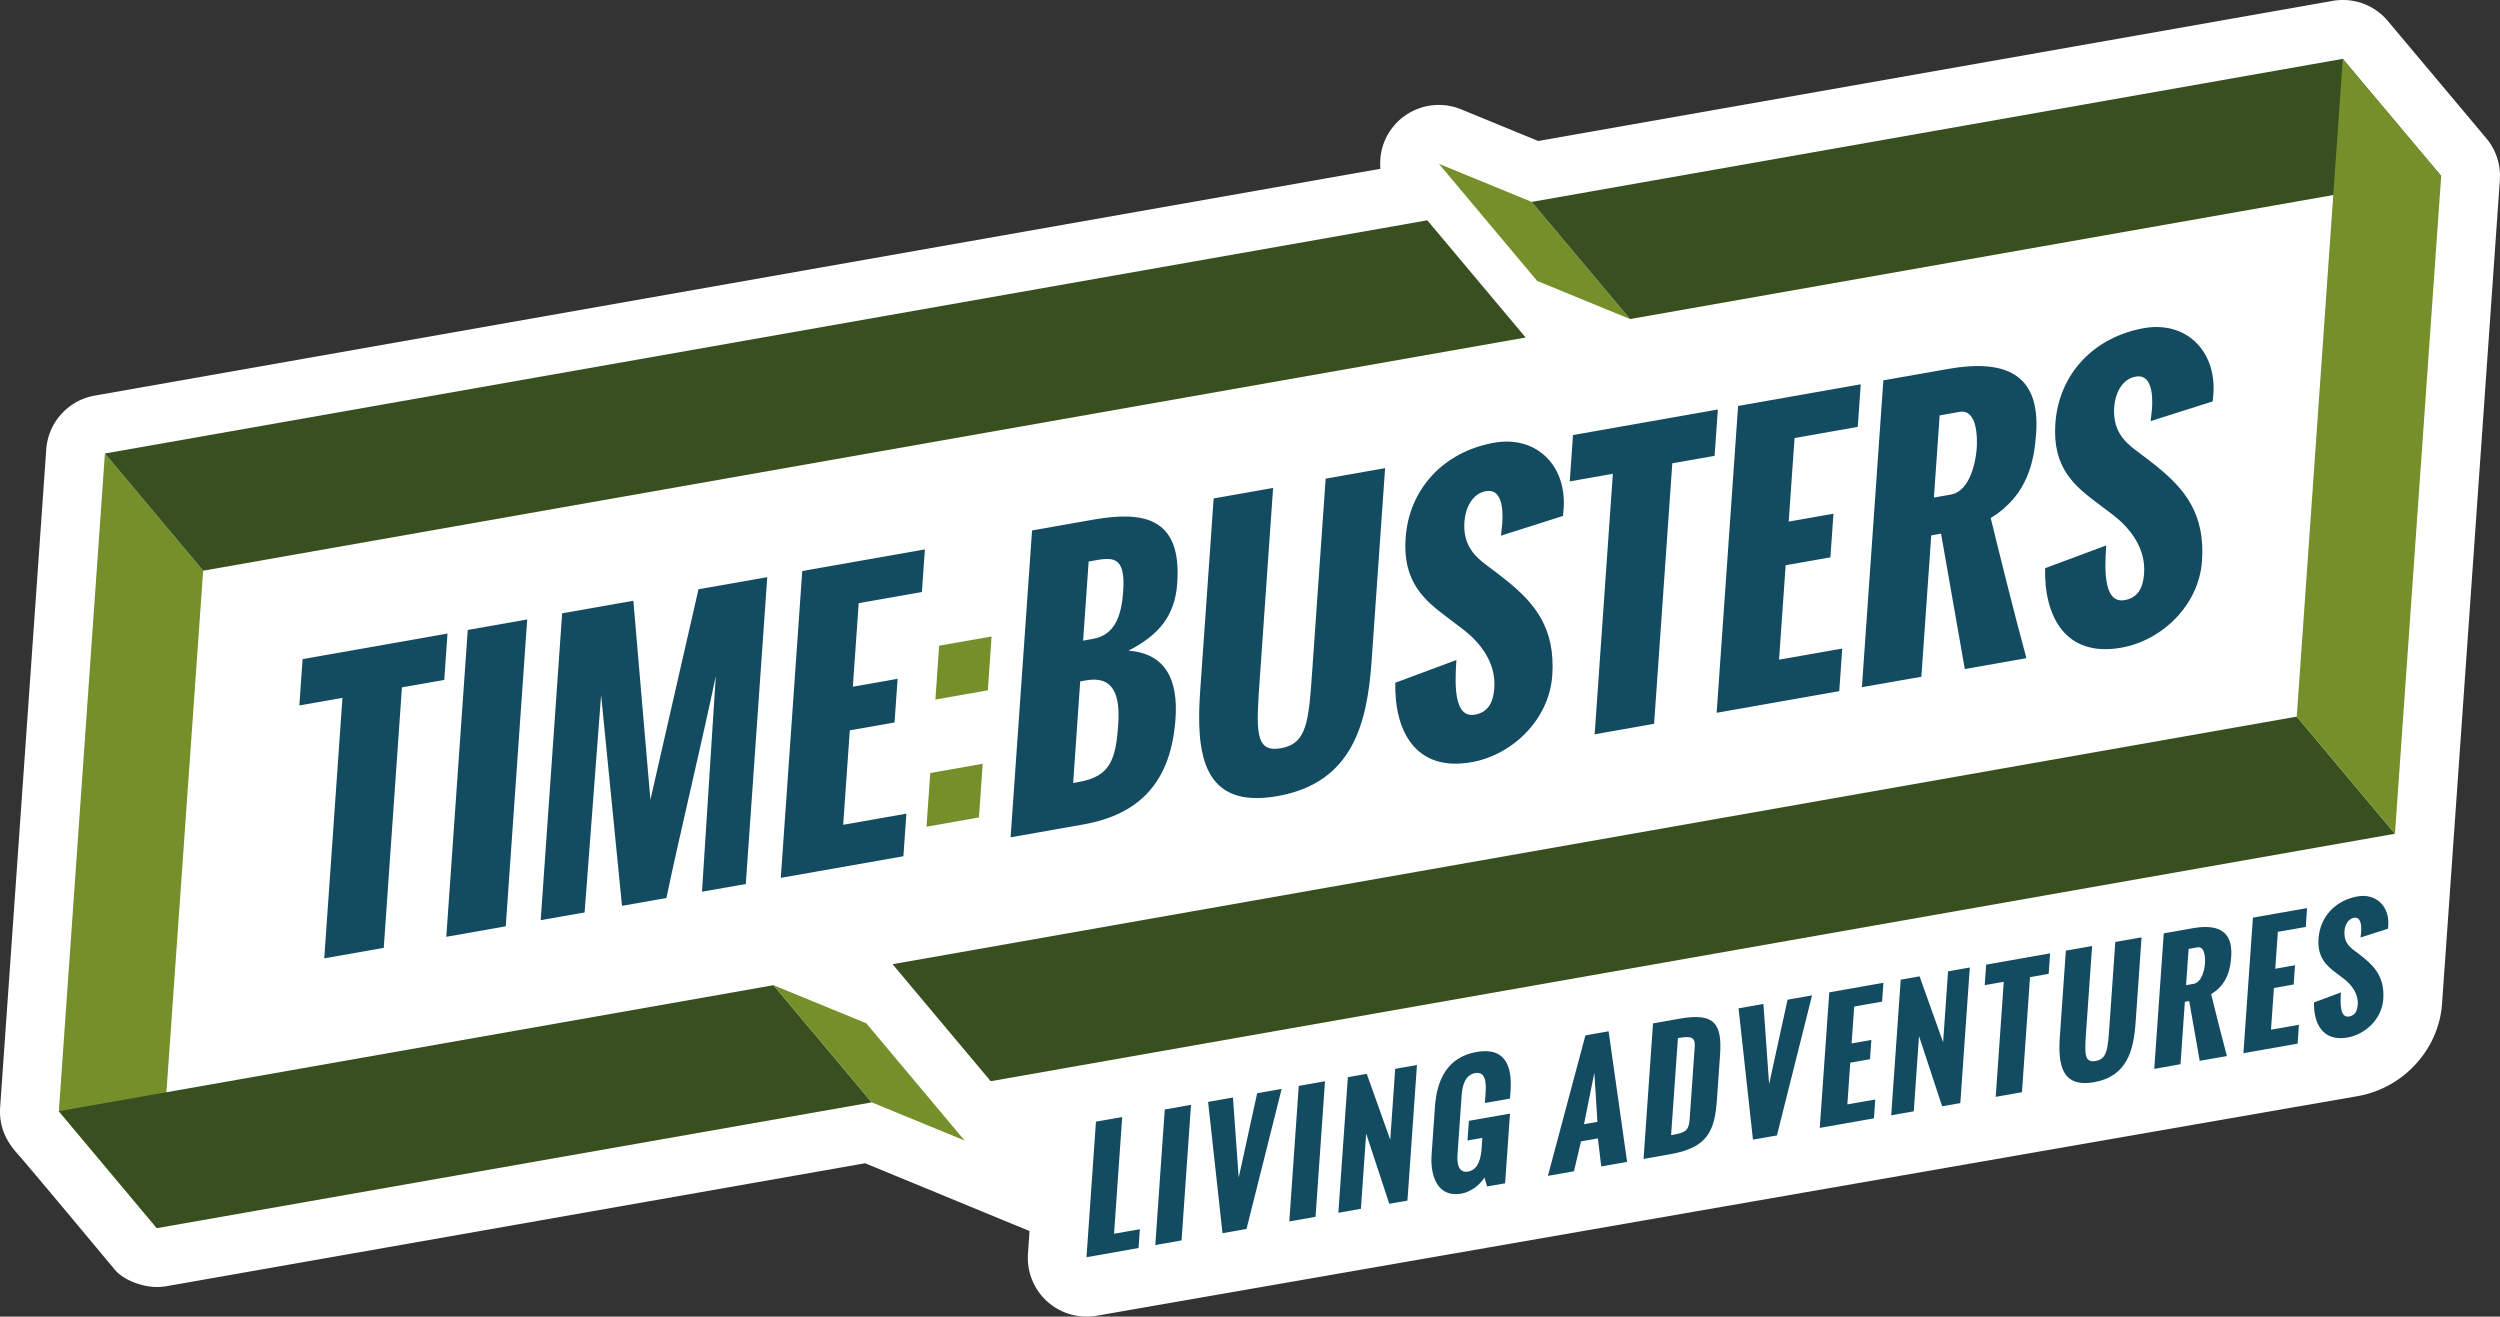
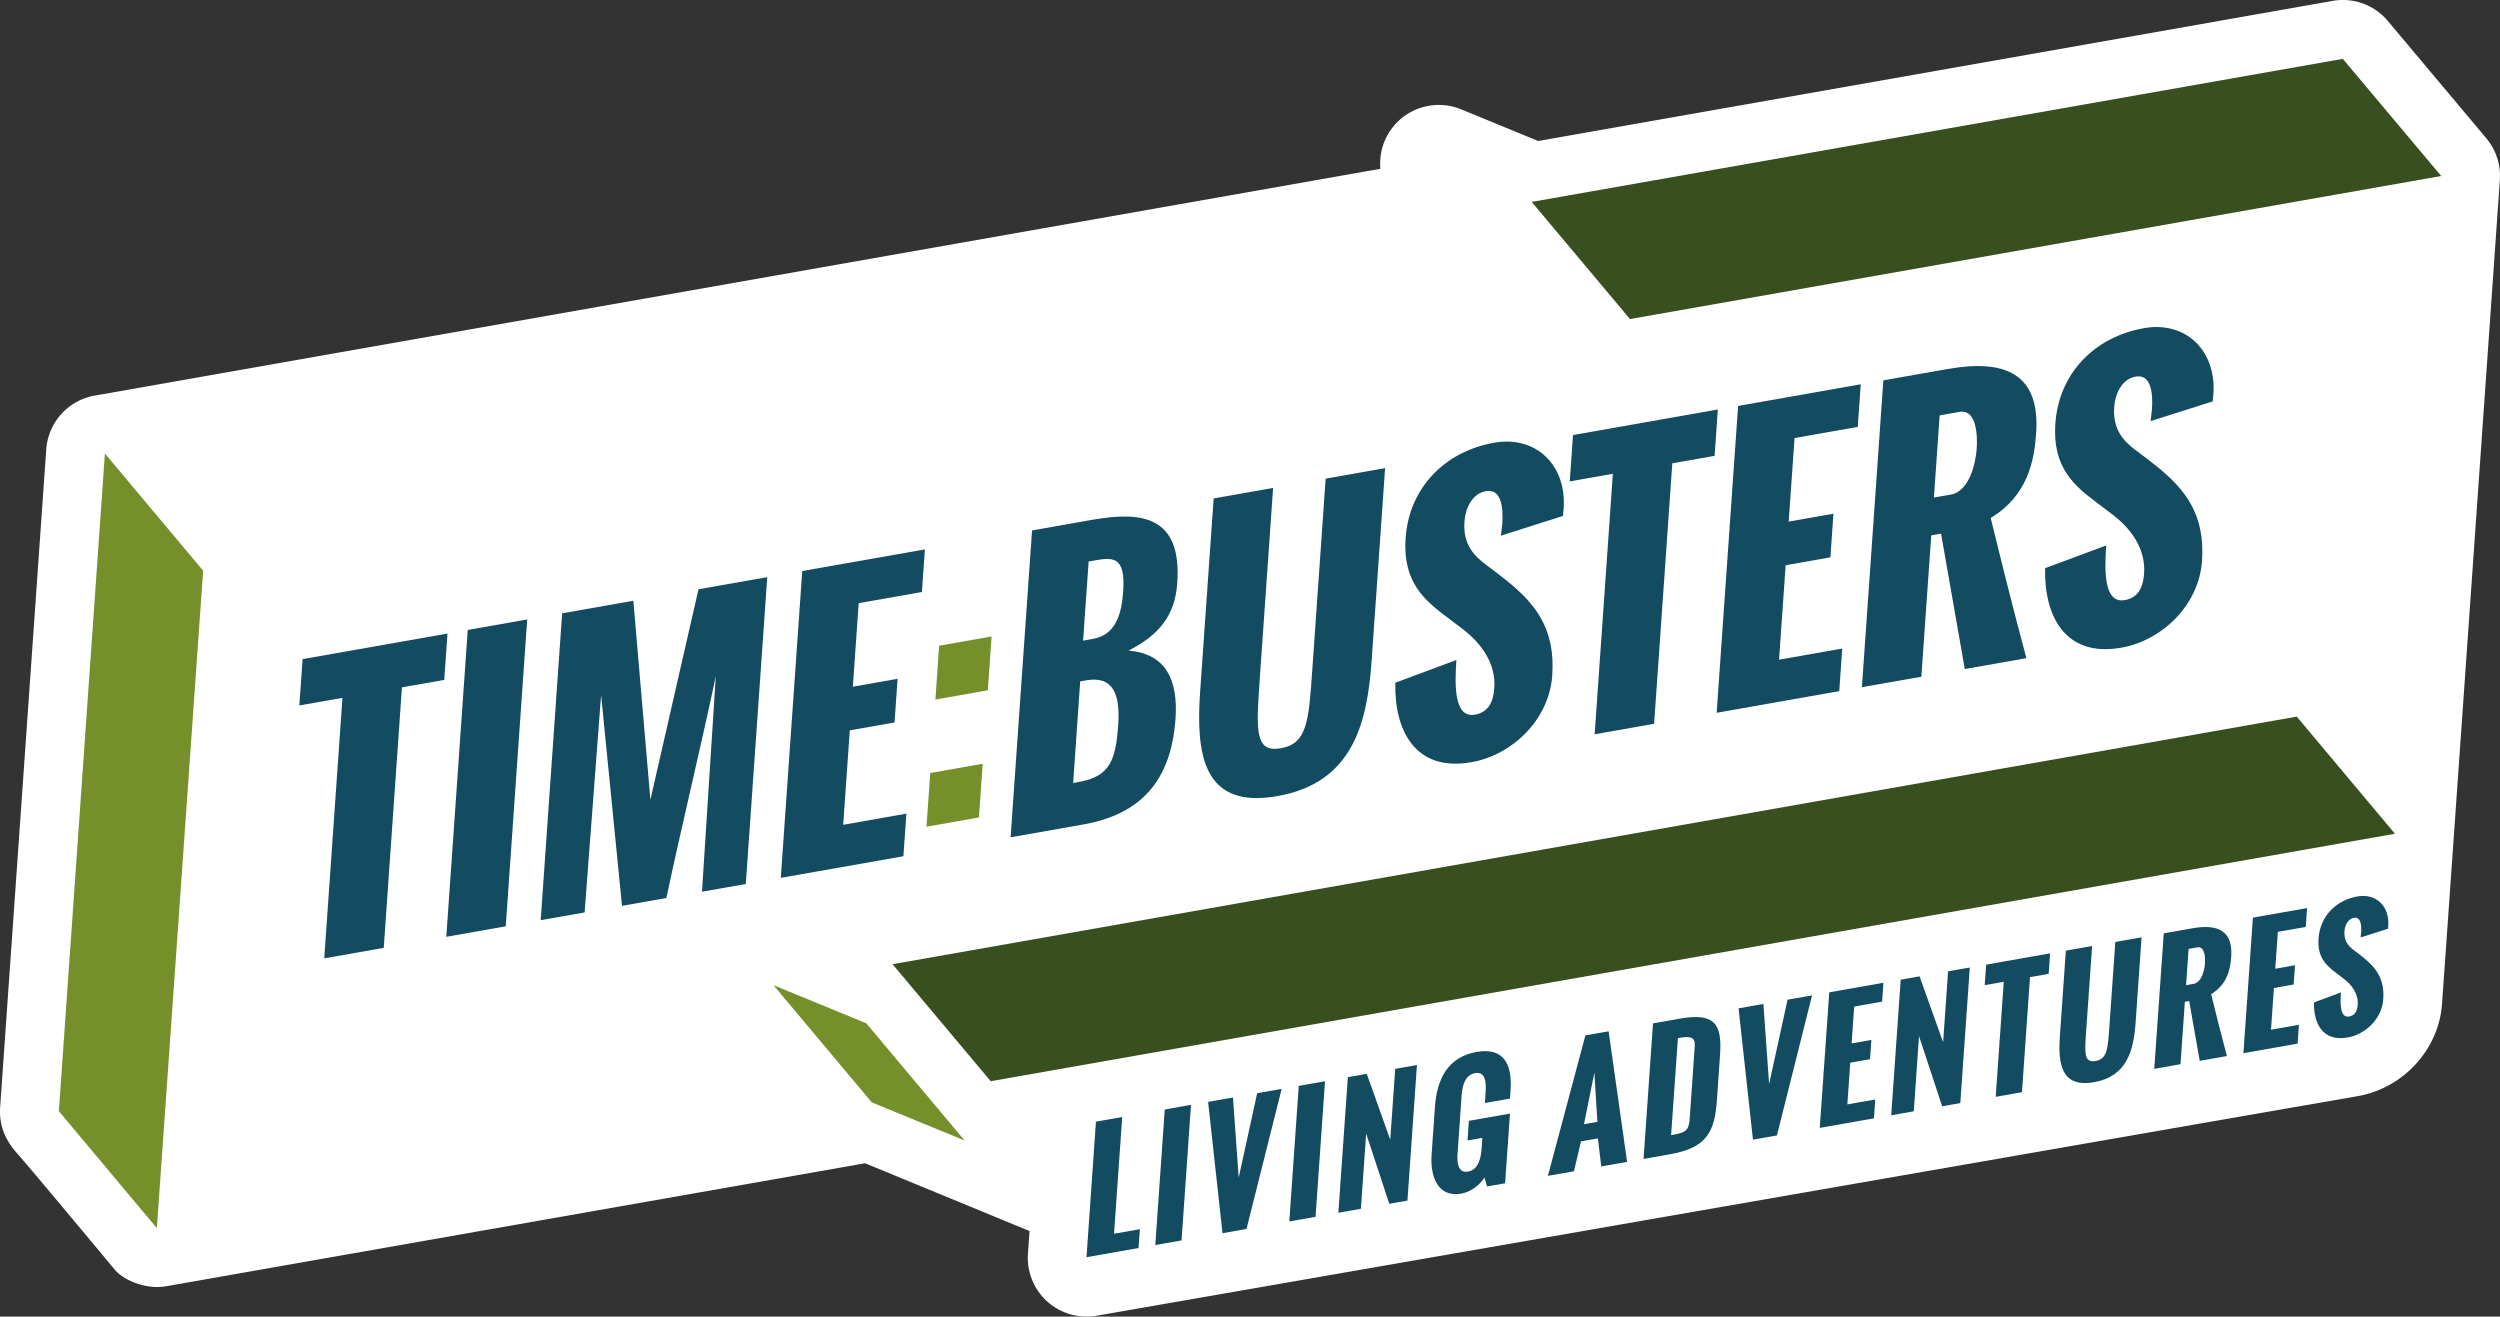
<svg xmlns="http://www.w3.org/2000/svg" version="1" id="Ebene_1" viewBox="0 0 500 263.32">
  <rect x="0" y="0" width="500" height="263.32" fill="#333333" stroke="none" />
  <style>.st0{fill:#fff}.st1{fill:#75902a}.st2{fill:#384f1f}.st3{fill:#134b61}</style>
  <g id="Timebusters_1_">
    <path id="Kontur_2_" class="st0" d="M499.97 36.02c.22-3.04-.76-6.05-2.73-8.39L477.57 4.2c-2.7-3.22-6.91-4.76-11.05-4.02L307.65 28.2l-15.41-6.33a11.766 11.766 0 0 0-13.97 3.94c-1.73 2.36-2.43 5.19-2.19 7.95L18.94 79.12c-5.32.94-9.31 5.38-9.69 10.76L.03 221.42c-.25 3.61.99 6.57 3.41 9.27 2.33 2.6 17.22 20.49 19.54 23.27 1.75 2.08 5.5 3.44 8.38 3.44.68 0 1.36-.06 2.04-.18l139.62-24.57 32.89 13.56-.32 4.53c-.25 3.61 1.17 7.14 3.86 9.56a11.774 11.774 0 0 0 9.91 2.84s251.05-43.72 252.22-43.92c9.11-1.61 16.18-9.35 16.82-18.41.25-3.27 11.57-164.79 11.57-164.79z" />
    <g id="Raum_3_">
      <path class="st1" d="M11.77 222.24L20.98 90.7 40.63 114.14 31.37 245.63z" />
-       <path class="st2" d="M174.35 220.47L31.37 245.63 11.77 222.24 154.7 197.04z" />
      <path class="st2" d="M178.51 192.84L459.35 143.32 478.99 166.75 198.14 216.24z" />
-       <path class="st1" d="M306.34 40.38L287.78 32.76 307.43 56.19 326 63.81z" />
      <path class="st1" d="M173.26 204.66L154.7 197.04 174.35 220.47 192.92 228.1z" />
      <path class="st2" d="M306.34 40.38L468.56 11.77 488.24 35.2 326 63.81z" />
-       <path class="st2" d="M305.13 67.5L40.63 114.14 20.98 90.7 285.46 44.06z" />
-       <path class="st1" d="M459.35 143.32L468.56 11.77 488.24 35.2 478.99 166.75z" />
    </g>
    <g id="TIME:BUSTERS_3_">
      <path class="st3" d="M64.85 191.67l3.64-52.1-8.62 1.52.65-9.27 28.98-5.11-.65 9.27-8.46 1.49-3.64 52.1-11.9 2.1zm24.41-4.31l4.29-61.37 11.89-2.1-4.29 61.37-11.89 2.1zm18.88-3.33l4.29-61.37 14.24-2.51 3.41 39.81 9.62-42.11 13.75-2.42-4.29 61.37-8.76 1.54 2.76-43.12c-2.85 13.6-7.02 30.77-9.88 44.38l-8.88 1.57-4.18-42.17-3.3 43.49-8.78 1.54zm48.02-8.46l4.29-61.37 24.53-4.32-.6 8.52-12.64 2.23-1.17 16.71 8.95-1.58-.61 8.73-8.95 1.58-1.32 18.89 12.64-2.23-.6 8.52-24.52 4.32z" />
      <path class="st1" d="M185.3 165.34l.75-10.74 10.49-1.85-.75 10.74-10.49 1.85zm1.78-25.43l.75-10.77 10.49-1.85-.75 10.77-10.49 1.85z" />
      <path class="st3" d="M202.12 167.46l4.29-61.37 12.12-2.14c10.06-1.78 17.85-.59 16.92 12.67-.46 6.58-3.69 10.39-9.75 13.51 7.54.59 9.94 5.96 9.4 13.63-.87 12.38-6.92 19.1-18.48 21.14l-14.5 2.56zm12.51-10.86l1.11-.2c6.27-1.11 7.41-4.37 7.9-11.46.41-5.9-.89-9.84-6.42-8.87l-1.18.21-1.41 20.32zm1.99-28.47l1.96-.35c4.51-.79 5.73-4.81 6.06-9.55.51-7.3-2.27-6.77-6.26-6.04l-.65.11-1.11 15.83zm23.41 10.12l2.7-38.56 11.89-2.1-2.67 38.19c-.72 10.33-1.03 14.8 4.22 13.87 5.29-.93 5.57-5.4 6.29-15.73l2.67-38.19 11.89-2.1-2.7 38.56c-.88 12.65-3.87 24.39-18.83 27.03-14.91 2.64-16.34-8.32-15.46-20.97zm39.03-1.7l12.22-4.55c-.38 5.39-.39 11.66 3.72 10.93 2.81-.5 3.68-2.74 3.86-5.33.36-5.11-2.85-9.06-6.06-11.59l-3.46-2.62c-4.35-3.28-8.84-6.93-8.22-15.76.7-10.06 7.83-17.34 17.72-19.09 8.36-1.47 14.5 4.48 13.89 13.18-.01.21-.07.48-.13 1.47l-12.41 3.94c.05-.78.21-1.55.27-2.51.2-2.9-.13-6.95-3.27-6.39-2.81.49-4.12 3.49-4.3 6.07-.31 4.4 1.72 6.74 4.36 8.69 1.41 1.06 2.79 2.07 4.07 3.12 5.65 4.56 9.79 9.52 9.13 19-.62 8.8-7.95 15.88-16.15 17.33-11.26 2-15.45-6.36-15.24-15.89zm39.87 10.31l3.64-52.1-8.62 1.52.65-9.27 28.97-5.11-.65 9.27-8.46 1.49-3.64 52.1-11.89 2.1zm24.4-4.3l4.29-61.37 24.53-4.33-.6 8.52-12.64 2.23-1.17 16.71 8.95-1.58-.61 8.73-8.95 1.58-1.32 18.89 12.64-2.23-.6 8.52-24.52 4.33zm29.05-5.12l4.29-61.37 12.94-2.28c11.37-2 18.45.92 17.62 12.85-.38 5.39-1.58 12.4-9.09 16.96 2.26 9.23 4.55 18.42 7.14 28.04l-12.32 2.17-4.75-27.08-1.96.35-1.98 28.27-11.89 2.09zm14.4-37.93l3.4-.6c3.95-.7 5-6.91 5.16-9.19.16-2.25.1-7.97-3.46-7.34l-3.95.7-1.15 16.43zm22.24 14.13l12.22-4.55c-.38 5.39-.4 11.66 3.72 10.93 2.81-.49 3.68-2.74 3.86-5.33.36-5.11-2.85-9.06-6.06-11.59l-3.47-2.62c-4.35-3.28-8.84-6.93-8.22-15.76.7-10.06 7.83-17.34 17.72-19.09 8.36-1.48 14.5 4.48 13.89 13.18-.01.21-.07.48-.14 1.47l-12.41 3.94c.05-.78.2-1.55.27-2.51.2-2.9-.13-6.95-3.26-6.39-2.81.49-4.12 3.49-4.3 6.07-.31 4.4 1.72 6.74 4.36 8.7 1.41 1.06 2.79 2.07 4.07 3.12 5.65 4.56 9.79 9.52 9.13 19-.62 8.8-7.95 15.88-16.15 17.33-11.26 1.98-15.45-6.37-15.23-15.9z" />
    </g>
    <path class="st3" d="M217.3 251.44l1.89-27.11 5.25-.92-1.63 23.34 5.16-.91-.26 3.77-10.41 1.83zm13.76-2.43l1.89-27.11 5.25-.93-1.89 27.11-5.25.93zm13.44-2.37l-2.88-26.26 4.97-.88 1.15 16.02 3.69-16.87 4.9-.87-7.03 28.01-4.8.85zm13.36-2.35l1.89-27.11 5.25-.93-1.89 27.11-5.25.93zm9.81-1.73l1.9-27.12 3.78-.67 4.7 13.18.99-14.18 4.35-.77-1.9 27.12-3.63.64-4.63-14.04-1.05 15.04-4.51.8zm18.65-11.66l.67-9.55c.38-5.44 2.5-9.93 8.33-10.96 5.48-.97 7.16 2.5 6.79 7.73l-.11 1.6-5.02.88.13-1.9c.14-1.99.12-4.47-2.09-4.08-2.05.36-2.57 2.65-2.69 4.43l-.82 11.7c-.13 1.79.07 3.93 2.13 3.56 2.06-.36 2.56-2.8 2.68-4.56l.15-2.17-2.97.52.28-3.93 8.22-1.45-.98 13.94-3.6.63-.53-1.78c-.98 1.6-2.87 2.9-4.58 3.21-4.87.87-6.29-3.62-5.99-7.82zm23.26 4.27l7.5-28.09 4.64-.82 3.7 26.12-5.17.91-.67-5.61-3.38.6-1.41 5.98-5.21.91zm7.22-10.33l2.68-.47-.61-9.83-2.07 10.3zm11.91 6.95l1.89-27.11 5.42-.96c6.95-1.22 8.42 1.1 7.99 7.26l-.62 8.89c-.44 6.33-1.85 9.65-9.32 10.97l-5.36.95zm5.51-4.76l.11-.02c2.68-.47 3.43-.77 3.6-3.19l1.02-14.59c.13-1.9-.95-2.02-3.17-1.64l-.2.04-1.36 19.4zm16.37.9l-2.88-26.26 4.97-.88 1.14 16.03 3.69-16.88 4.9-.86-7.03 28.01-4.79.84zm13.36-2.35l1.9-27.11 10.83-1.91-.26 3.77-5.58.98-.52 7.38 3.95-.7-.27 3.85-3.95.7-.58 8.34 5.58-.98-.26 3.77-10.84 1.91zm14.29-2.52l1.9-27.12 3.77-.67 4.71 13.18.99-14.18 4.35-.77-1.9 27.12-3.63.64-4.63-14.04-1.05 15.04-4.51.8zm20.9-3.69l1.61-23.01-3.81.67.29-4.1 12.79-2.26-.29 4.1-3.73.66-1.61 23.01-5.25.93zm12.84-12.21l1.19-17.03 5.25-.93-1.18 16.87c-.32 4.56-.46 6.53 1.86 6.13 2.34-.41 2.46-2.38 2.78-6.94l1.18-16.87 5.25-.92-1.19 17.03c-.39 5.59-1.71 10.77-8.31 11.94-6.6 1.15-7.23-3.69-6.83-9.28zm18.87 6.62l1.9-27.11 5.71-1.01c5.02-.89 8.15.41 7.78 5.68-.17 2.38-.7 5.48-4.01 7.49 1 4.08 2.01 8.13 3.15 12.38l-5.44.96-2.1-11.96-.87.15-.87 12.48-5.25.94zm6.36-16.75l1.5-.26c1.74-.31 2.21-3.05 2.28-4.06.07-1 .04-3.52-1.53-3.24l-1.74.31-.51 7.25zm11.47 13.61l1.9-27.11 10.83-1.91-.26 3.77-5.58.98-.52 7.38 3.95-.7-.27 3.85-3.95.7-.58 8.34 5.58-.98-.26 3.77-10.84 1.91zm14.11-10.15l5.4-2.01c-.17 2.38-.17 5.14 1.64 4.82 1.24-.22 1.63-1.21 1.71-2.35.16-2.26-1.26-4-2.68-5.12l-1.53-1.16c-1.92-1.45-3.9-3.06-3.63-6.96.31-4.44 3.45-7.66 7.82-8.43 3.69-.65 6.4 1.98 6.13 5.82 0 .09-.03.21-.06.65l-5.48 1.74c.02-.34.09-.69.12-1.11.09-1.28-.06-3.07-1.44-2.82-1.24.22-1.82 1.54-1.9 2.68-.14 1.94.76 2.97 1.93 3.84.62.47 1.23.91 1.8 1.38 2.49 2.01 4.32 4.21 4.03 8.39-.27 3.88-3.51 7.01-7.13 7.65-4.97.89-6.82-2.8-6.73-7.01z" />
  </g>
</svg>